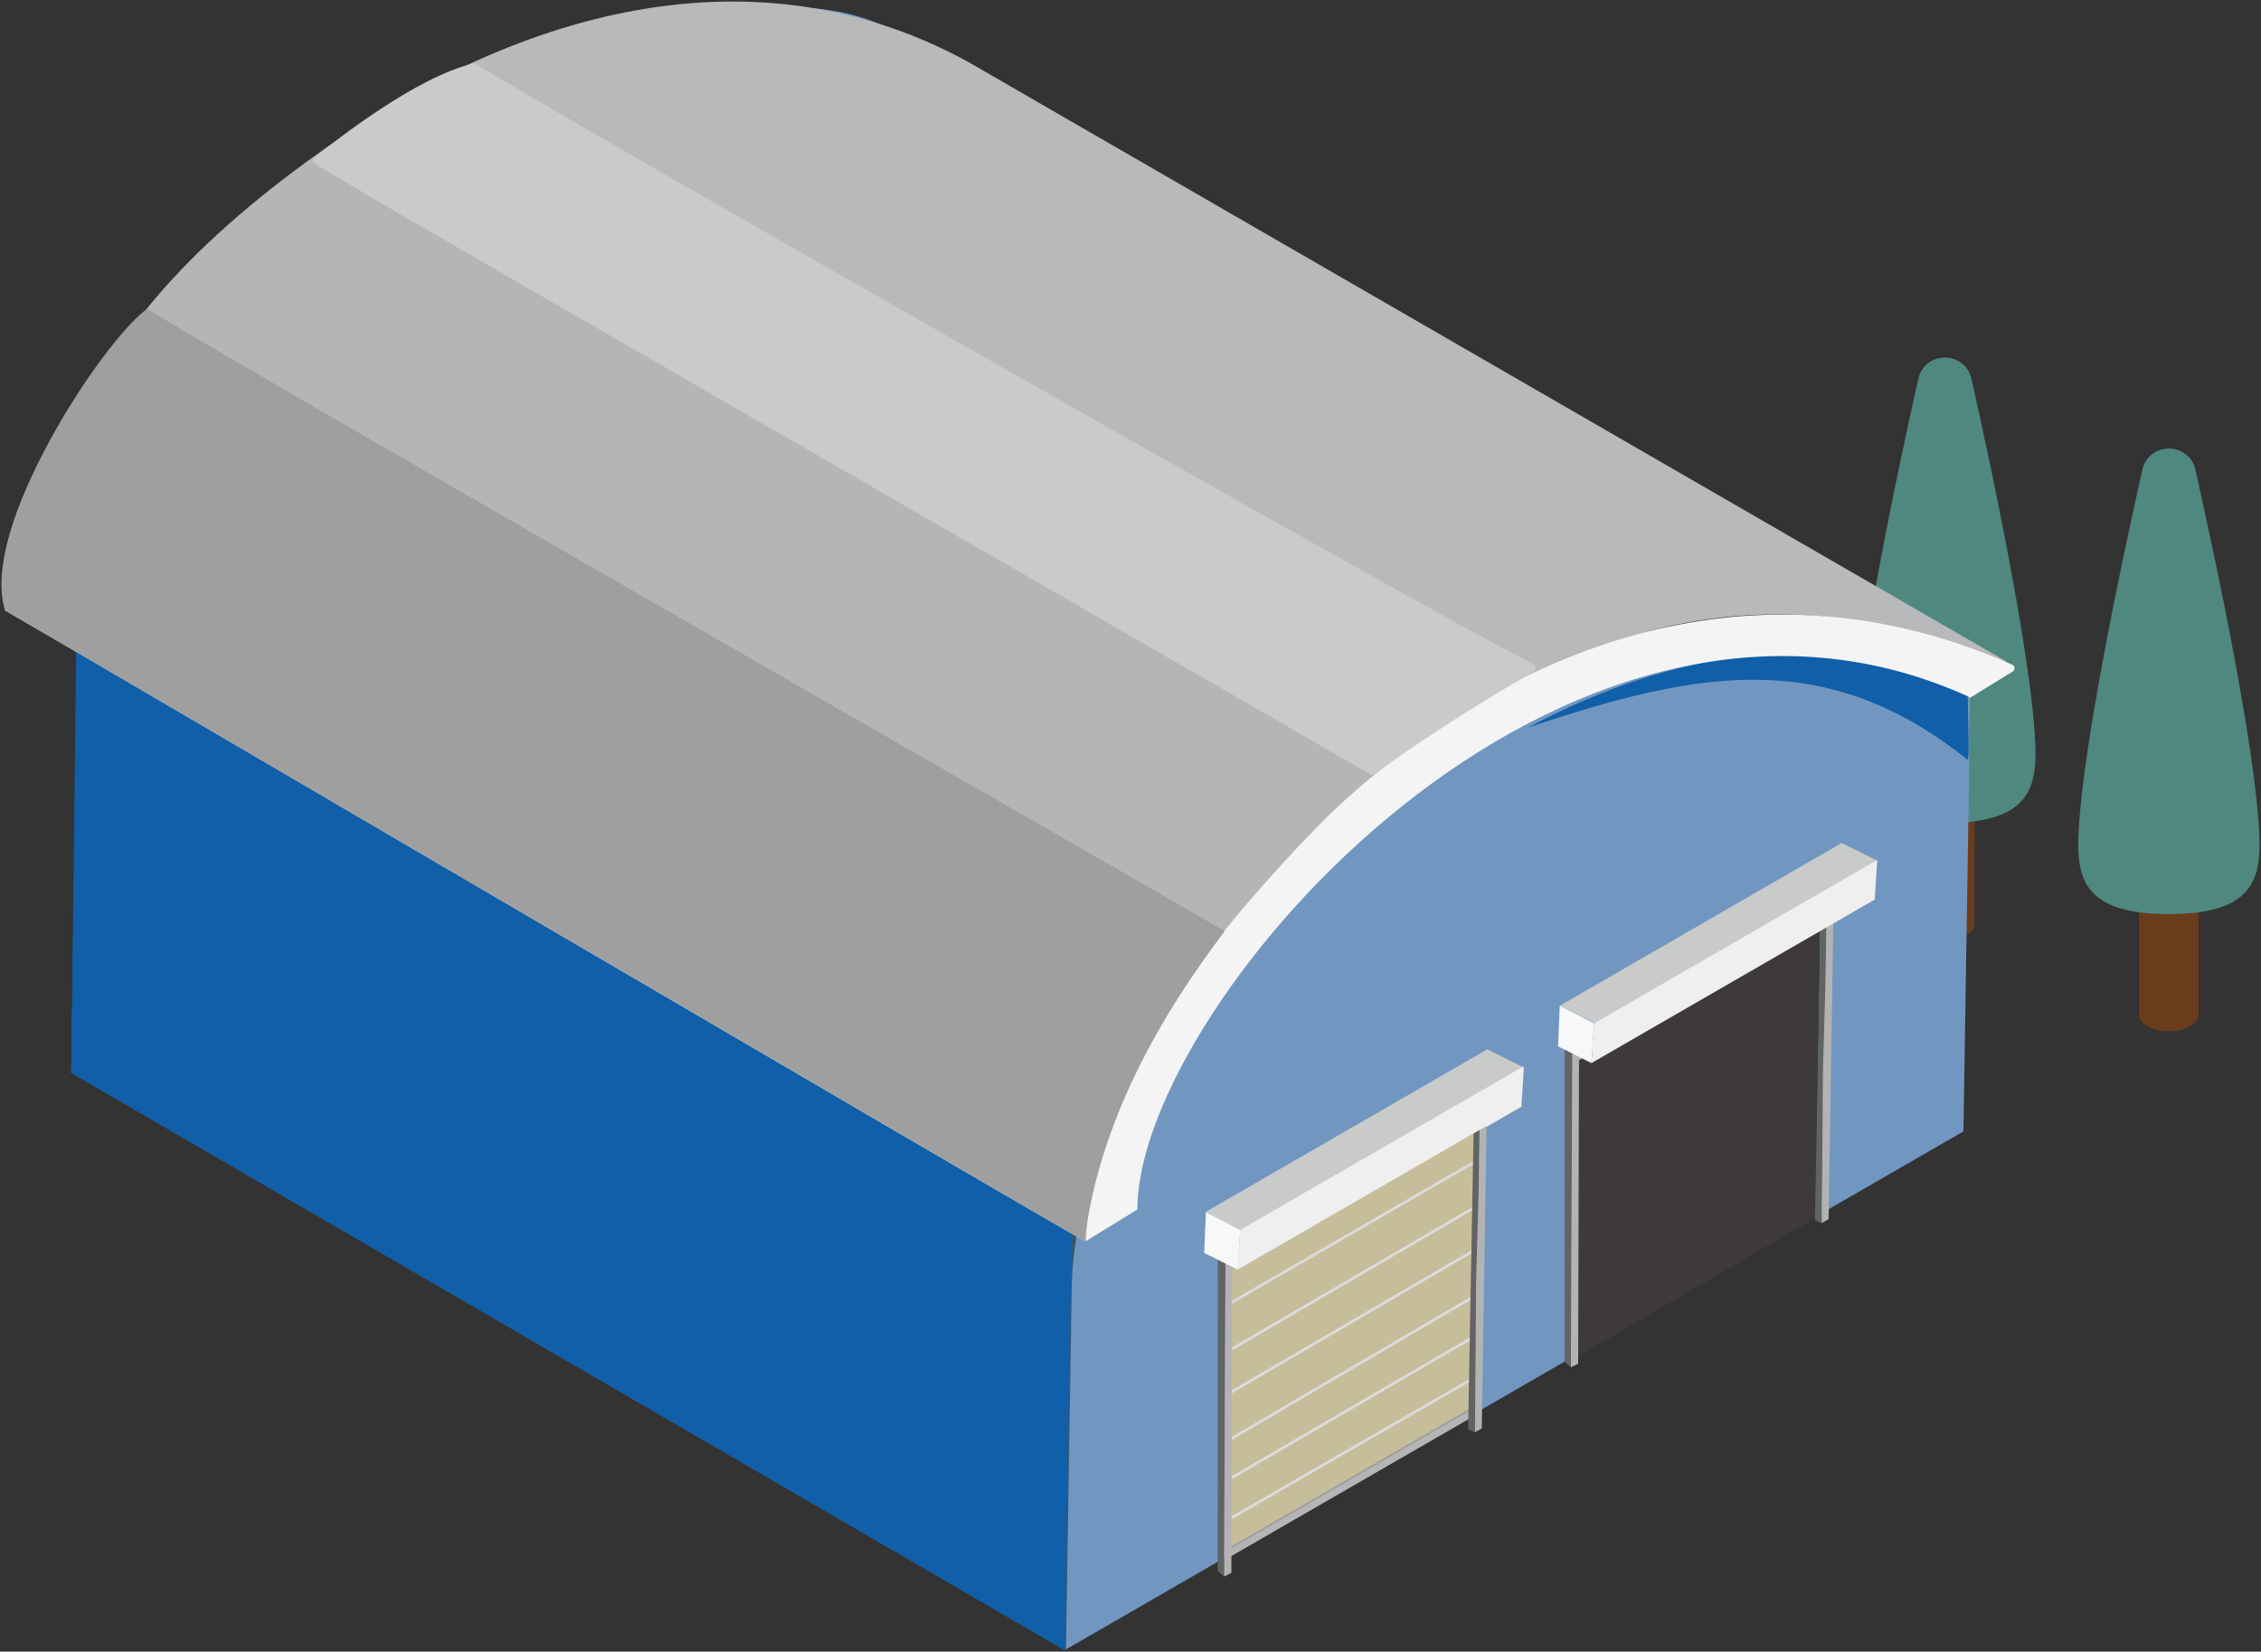
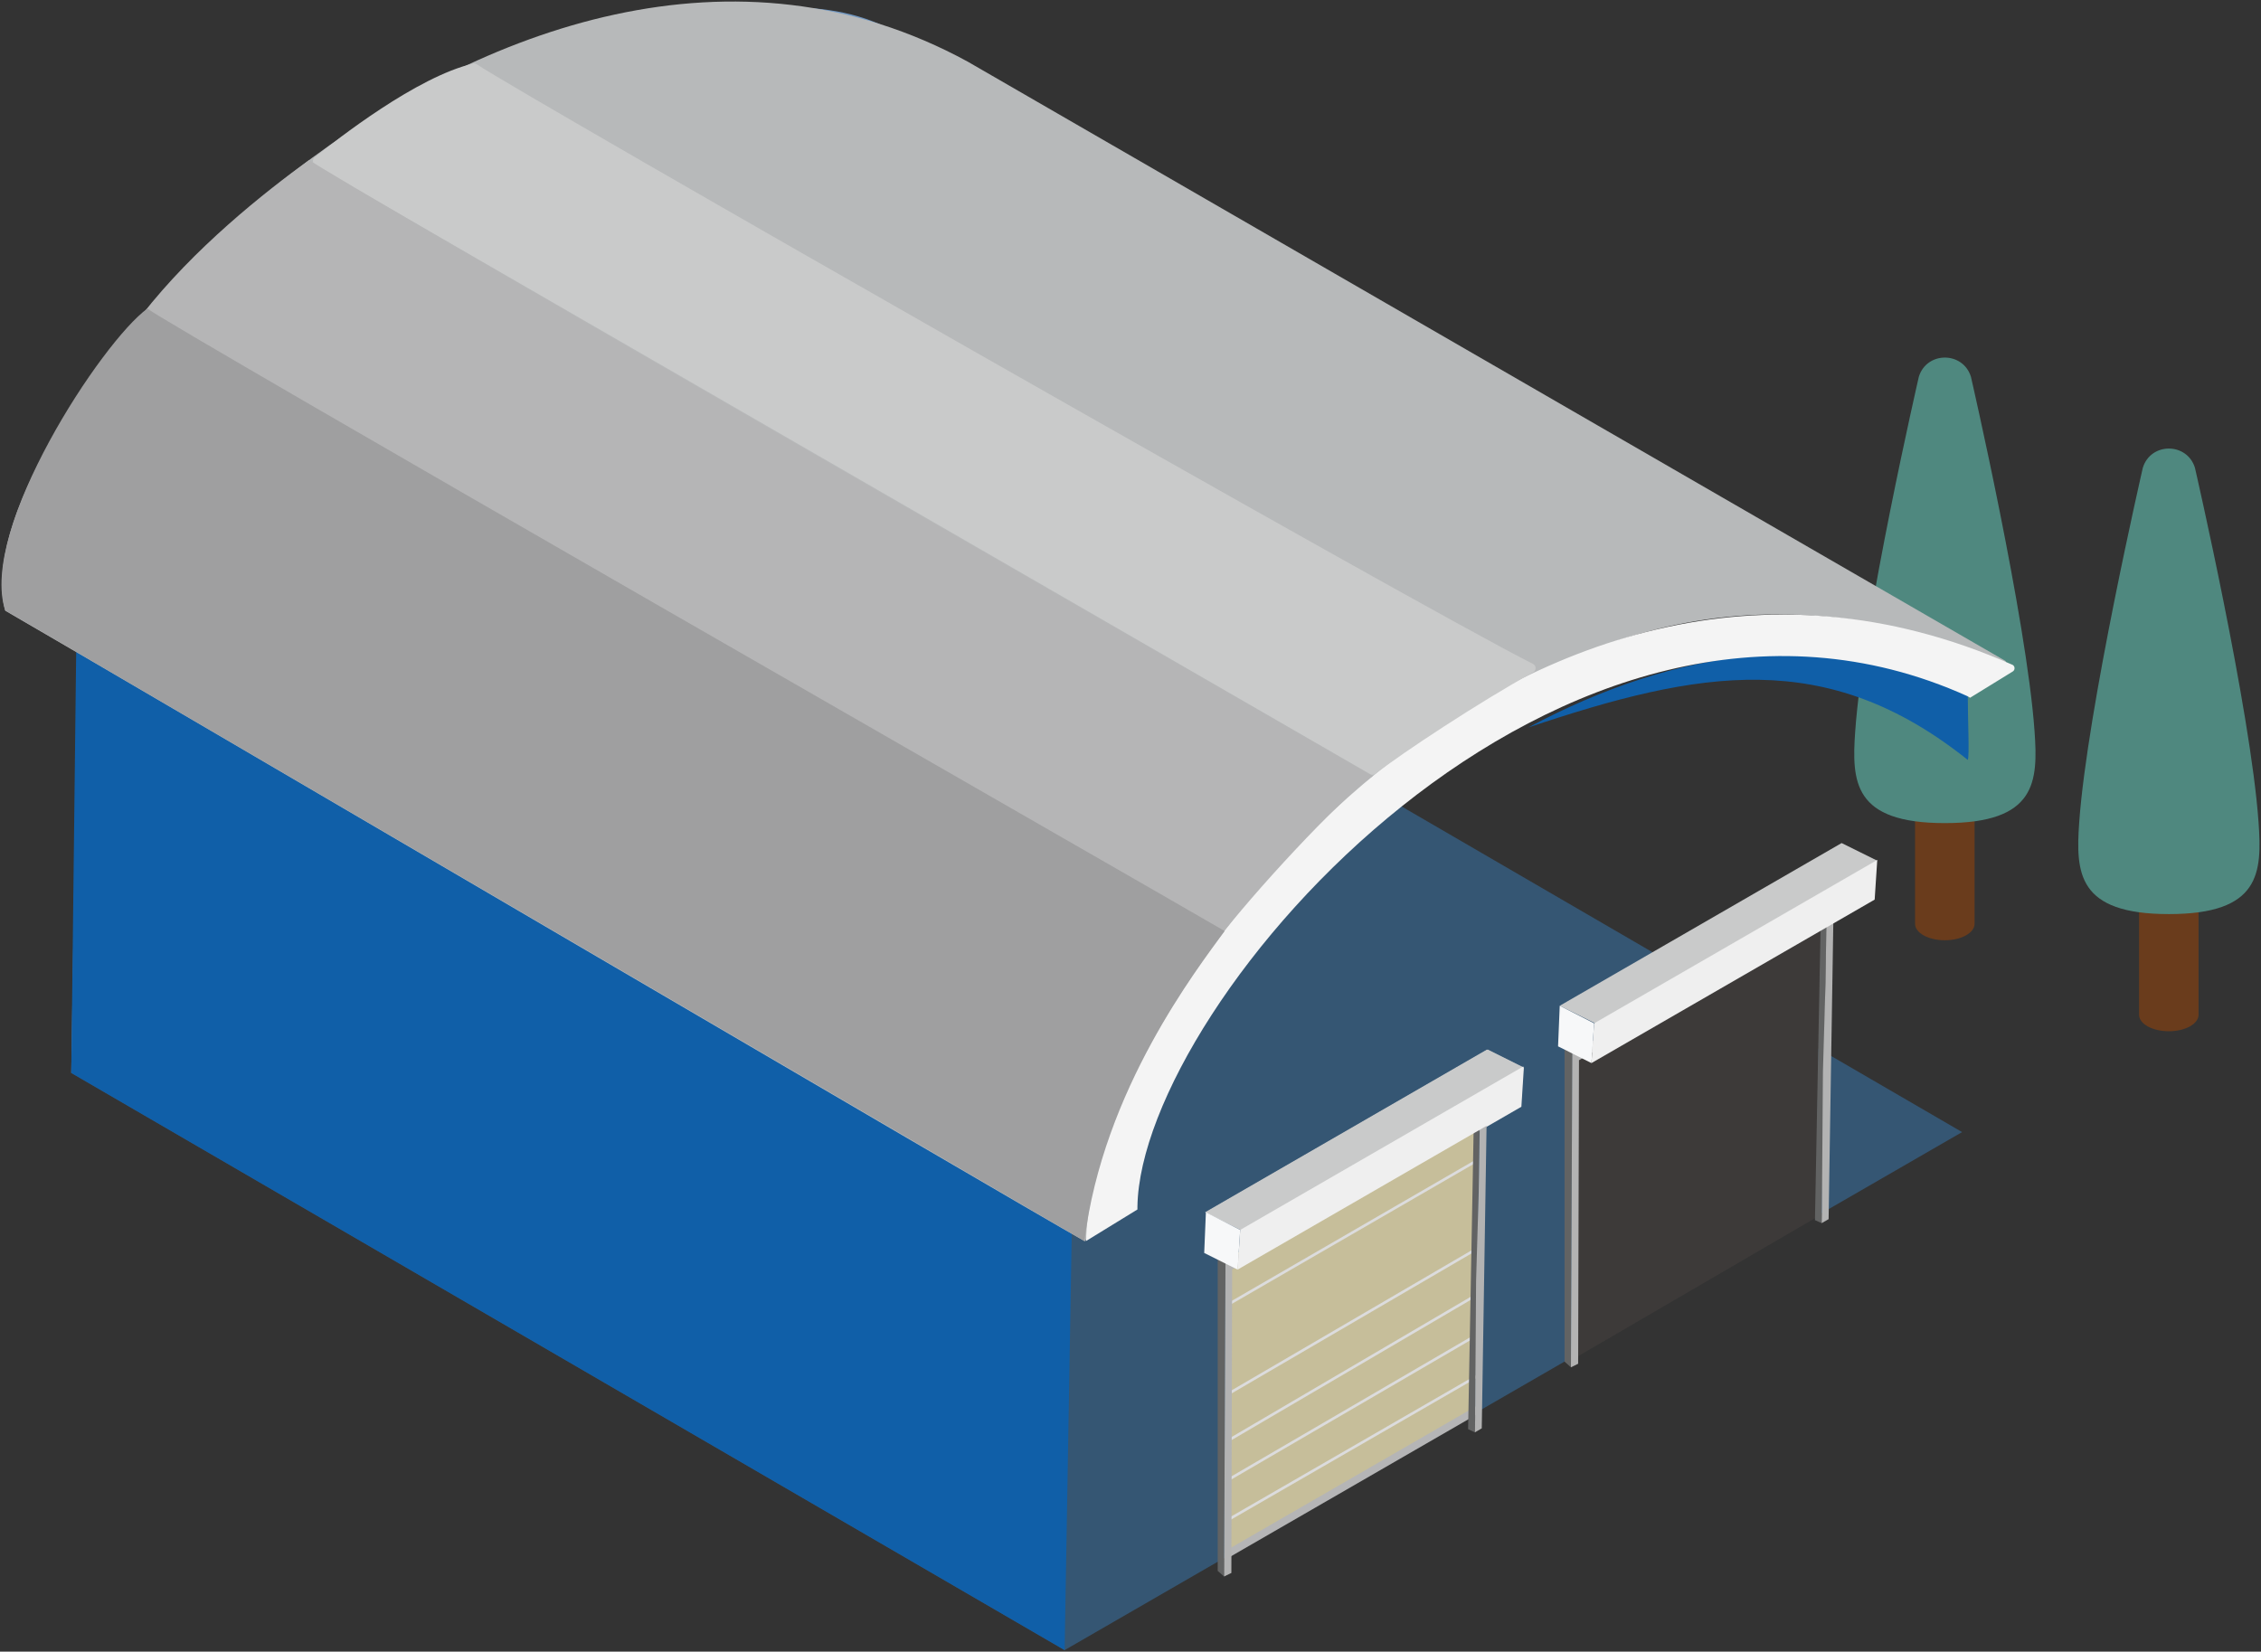
<svg xmlns="http://www.w3.org/2000/svg" id="_レイヤー_2" data-name="レイヤー 2" viewBox="0 0 323 236">
  <rect x="0" y="0" width="323" height="236" fill="#333333" stroke="none" />
  <defs>
    <style>
      .cls-1 {
        fill: none;
      }

      .cls-2 {
        fill: #f7f8f9;
      }

      .cls-3 {
        fill: #6a3c1c;
      }

      .cls-4 {
        fill: #f4f4f4;
      }

      .cls-5 {
        fill: #efefef;
      }

      .cls-6 {
        fill: #9f9fa0;
      }

      .cls-7 {
        fill: #b5b5b6;
      }

      .cls-8 {
        fill: #b7b9ba;
      }

      .cls-9 {
        fill: #9c7e64;
      }

      .cls-10 {
        fill: #b3b3b3;
      }

      .cls-11 {
        fill: #c6be9a;
      }

      .cls-12 {
        fill: #c9caca;
      }

      .cls-13 {
        fill: #dcdcdd;
      }

      .cls-14 {
        fill: #105fa8;
      }

      .cls-15 {
        fill: #355673;
      }

      .cls-16 {
        fill: #7197c1;
      }

      .cls-17 {
        fill: #626363;
      }

      .cls-18 {
        fill: #3d3a39;
      }

      .cls-19 {
        fill: #4f887f;
      }
    </style>
  </defs>
  <g id="_レイヤー_2-2" data-name="レイヤー 2">
    <g>
      <g>
        <g>
          <g>
            <ellipse class="cls-9" cx="309.84" cy="126.96" rx="4.25" ry="2.35" />
            <path class="cls-3" d="m314.08,145v-18.04c0,1.3-1.9,2.35-4.25,2.35-2.35,0-4.25-1.05-4.25-2.35v18.04c0,1.3,1.9,2.35,4.25,2.35,2.35,0,4.25-1.05,4.25-2.35Z" />
          </g>
          <path class="cls-19" d="m322.65,117.49c-1.14-16.14-9.09-50.66-9.09-50.66-1.14-3.65-6.31-3.65-7.44,0,0,0-7.95,34.52-9.09,50.66-.51,7.23-.27,13.12,12.81,13.12,13.08,0,13.32-5.89,12.81-13.12Z" />
        </g>
        <g>
          <g>
            <ellipse class="cls-9" cx="277.84" cy="113.96" rx="4.25" ry="2.35" />
            <path class="cls-3" d="m282.08,132v-18.04c0,1.3-1.9,2.35-4.25,2.35-2.35,0-4.25-1.05-4.25-2.35v18.04c0,1.3,1.9,2.35,4.25,2.35,2.35,0,4.25-1.05,4.25-2.35Z" />
          </g>
-           <path class="cls-19" d="m290.65,104.49c-1.14-16.14-9.09-50.66-9.09-50.66-1.14-3.65-6.31-3.65-7.44,0,0,0-7.95,34.52-9.09,50.66-.51,7.23-.27,13.12,12.81,13.12s13.32-5.89,12.81-13.12Z" />
+           <path class="cls-19" d="m290.65,104.49c-1.14-16.14-9.09-50.66-9.09-50.66-1.14-3.65-6.31-3.65-7.44,0,0,0-7.95,34.52-9.09,50.66-.51,7.23-.27,13.12,12.81,13.12s13.32-5.89,12.81-13.12" />
        </g>
        <g>
          <polygon class="cls-15" points="280.3 161.76 138.38 79.29 10.18 153.31 152.09 235.78 280.3 161.76" />
          <path class="cls-16" d="m11.03,100.58c1.14-28.45,29.92-67.43,64.89-87.62,34.97-20.19,63.03-14.03,63.28,13.62h.02s-.84,52.71-.84,52.71L10.18,153.31l.84-52.72h.02Z" />
-           <path class="cls-16" d="m153.13,182.94c1.14-28.45,29.92-67.43,64.89-87.62,32.72-11.91,53.19-7.1,64.15-.47-.84,2.16-.91,8.9-.86,14.09h.02s-.84,52.71-.84,52.71l-128.21,74.02.84-52.72h.02Z" />
          <polygon class="cls-14" points="152.09 235.78 153.5 153.31 11.14 71.12 10.18 153.31 152.09 235.78" />
          <path class="cls-14" d="m281.11,108.58c.26-.58,0-5.89,0-9.26-19.88-9.73-41.54-6.73-62.79,4.63,24.47-8.22,42.61-11.5,62.79,4.63Z" />
          <g>
            <polygon class="cls-1" points="224.96 182.79 225.11 173.44 225.11 173.44 224.96 182.79" />
            <polygon class="cls-18" points="259.44 173.97 224.74 194.19 224.61 150.43 260.06 131.23 259.44 173.97" />
            <polyline class="cls-10" points="225.11 173.44 224.96 182.79 224.96 182.94 224.96 182.94" />
            <polygon class="cls-10" points="224.96 182.94 224.96 182.79 224.96 182.94 224.96 182.94" />
            <polygon class="cls-10" points="260.16 173.01 260.16 173.01 260.31 163.75 260.16 173.01" />
          </g>
          <polygon class="cls-12" points="177.23 175.75 217.5 152.5 212.42 149.97 172.15 173.22 177.23 175.75" />
          <polygon class="cls-5" points="176.97 181.44 217.34 158.14 217.7 152.46 177.33 175.77 176.97 181.44" />
          <polygon class="cls-11" points="210.88 159.96 210.73 201.66 175.53 222.31 175.84 179.54 210.88 159.96" />
          <g>
            <polygon class="cls-7" points="175.53 222.56 210.94 202.12 210.95 200.89 175.54 221.33 175.53 222.56" />
-             <polyline class="cls-6" points="175.5 221.18 175.03 221.75 210.4 201.33 210.86 200.76" />
          </g>
-           <rect class="cls-13" x="173.17" y="182.45" width="40.33" height=".38" transform="translate(-65.7 122.34) rotate(-30.27)" />
          <rect class="cls-13" x="172.7" y="175.99" width="40.8" height=".38" transform="translate(-62.28 120.42) rotate(-30.06)" />
          <rect class="cls-13" x="173.04" y="188.64" width="40.33" height=".38" transform="translate(-68.84 123.11) rotate(-30.27)" />
          <rect class="cls-13" x="172.12" y="200.97" width="41.99" height=".38" transform="translate(-75.01 124.57) rotate(-30.23)" />
          <rect class="cls-13" x="172.68" y="195.34" width="40.74" height=".38" transform="translate(-72.39 124.51) rotate(-30.39)" />
          <rect class="cls-13" x="172.48" y="206.75" width="41.31" height=".38" transform="translate(-77.58 124.25) rotate(-29.99)" />
          <g>
            <polyline class="cls-17" points="175.07 180.32 173.96 179.86 173.96 224.46 174.87 225.26 175.07 180.32" />
            <g>
              <polygon class="cls-17" points="210.7 204.66 209.73 204.21 210.53 160.86 211.37 160.54 210.7 204.66" />
              <polygon class="cls-10" points="176.02 181.38 175.91 224.75 174.87 225.26 175.07 180.32 212.4 158.76 211.68 204.09 210.7 204.66 210.73 202.86 210.73 202.86 210.73 202.86 210.87 183 211.24 170.5 211.39 160.96 211.39 160.96 176.02 181.38" />
            </g>
          </g>
          <g>
            <polygon class="cls-12" points="177.35 175.75 217.62 152.5 212.54 149.97 172.27 173.22 177.35 175.75" />
            <polygon class="cls-2" points="172.03 179.03 176.8 181.41 177.17 175.74 172.27 173.22 172.03 179.03" />
            <polygon class="cls-5" points="176.8 181.41 217.25 158.05 217.62 152.38 177.17 175.74 176.8 181.41" />
          </g>
          <g>
            <polyline class="cls-17" points="224.61 150.43 223.51 149.97 223.51 194.56 224.42 195.37 224.61 150.43" />
            <g>
              <polygon class="cls-17" points="260.24 174.77 259.28 174.34 260.08 132.42 260.92 132.11 260.24 174.77" />
              <polygon class="cls-10" points="225.57 151.49 225.45 194.86 224.42 195.37 224.61 150.43 261.95 128.87 261.23 174.2 260.24 174.77 260.27 172.97 260.27 172.97 260.27 172.97 260.42 153.11 260.78 140.61 260.93 131.07 260.93 131.06 225.57 151.49" />
            </g>
          </g>
          <g>
            <polygon class="cls-12" points="227.91 146.23 268.18 122.98 263.09 120.46 222.82 143.71 227.91 146.23" />
            <polygon class="cls-2" points="222.58 149.51 227.35 151.9 227.73 146.22 222.82 143.71 222.58 149.51" />
            <polygon class="cls-5" points="227.35 151.9 267.81 128.54 268.18 122.87 227.73 146.22 227.35 151.9" />
          </g>
          <g>
            <g>
              <path class="cls-8" d="m286.36,94.66c.15.06.26-.14.12-.23-28.81-16.64-148.23-85.62-148.23-85.62C72.05-27.35-6.38,60.68.74,87.21c0,.03.03.06.06.08,15.03,8.68,144.56,84.7,154.12,90.04.08.04.17,0,.18-.1,13.62-34.32,57.83-113.05,131.27-82.57Z" />
              <path class="cls-4" d="m287.46,94.97c.41.18.45.75.07.98l-6.09,3.75-.34-.21c-57.79-26.14-118.12,43.67-118.61,72.9v.43s-7.33,4.5-7.33,4.5c.55-32.7,60.92-113.95,132.31-82.34Z" />
            </g>
            <path class="cls-12" d="m219.01,96.07c-7.81,4.33-18.74,11.54-22.5,14.49-.23.18-.53.2-.78.05L45.05,23.63c-.43-.25-.47-.84-.09-1.15,3.08-2.5,14.56-11.51,22.62-13.39.19-.05.39,0,.55.11,6.88,4.6,133.21,76.74,150.86,85.66.51.26.51.96.01,1.23Z" />
            <path class="cls-7" d="m196.09,110.9c-4.87,3.41-17.34,17.02-22.06,23.25,0,0-153.75-89.15-153.75-89.16,7.38-9.48,17.44-17.48,23.9-22.14,2.1,1.91,140.13,81.17,151.91,88.04Z" />
            <path class="cls-6" d="m174.95,133.03c-3.88,5.37-17.37,22.64-20.03,44.3,0,0-154.17-90.11-154.18-90.12-3.79-11.6,13.86-38.46,20.32-43.12,2.1,1.91,142.1,82.07,153.89,88.94Z" />
          </g>
        </g>
      </g>
      <rect class="cls-1" width="323" height="236" />
    </g>
  </g>
</svg>